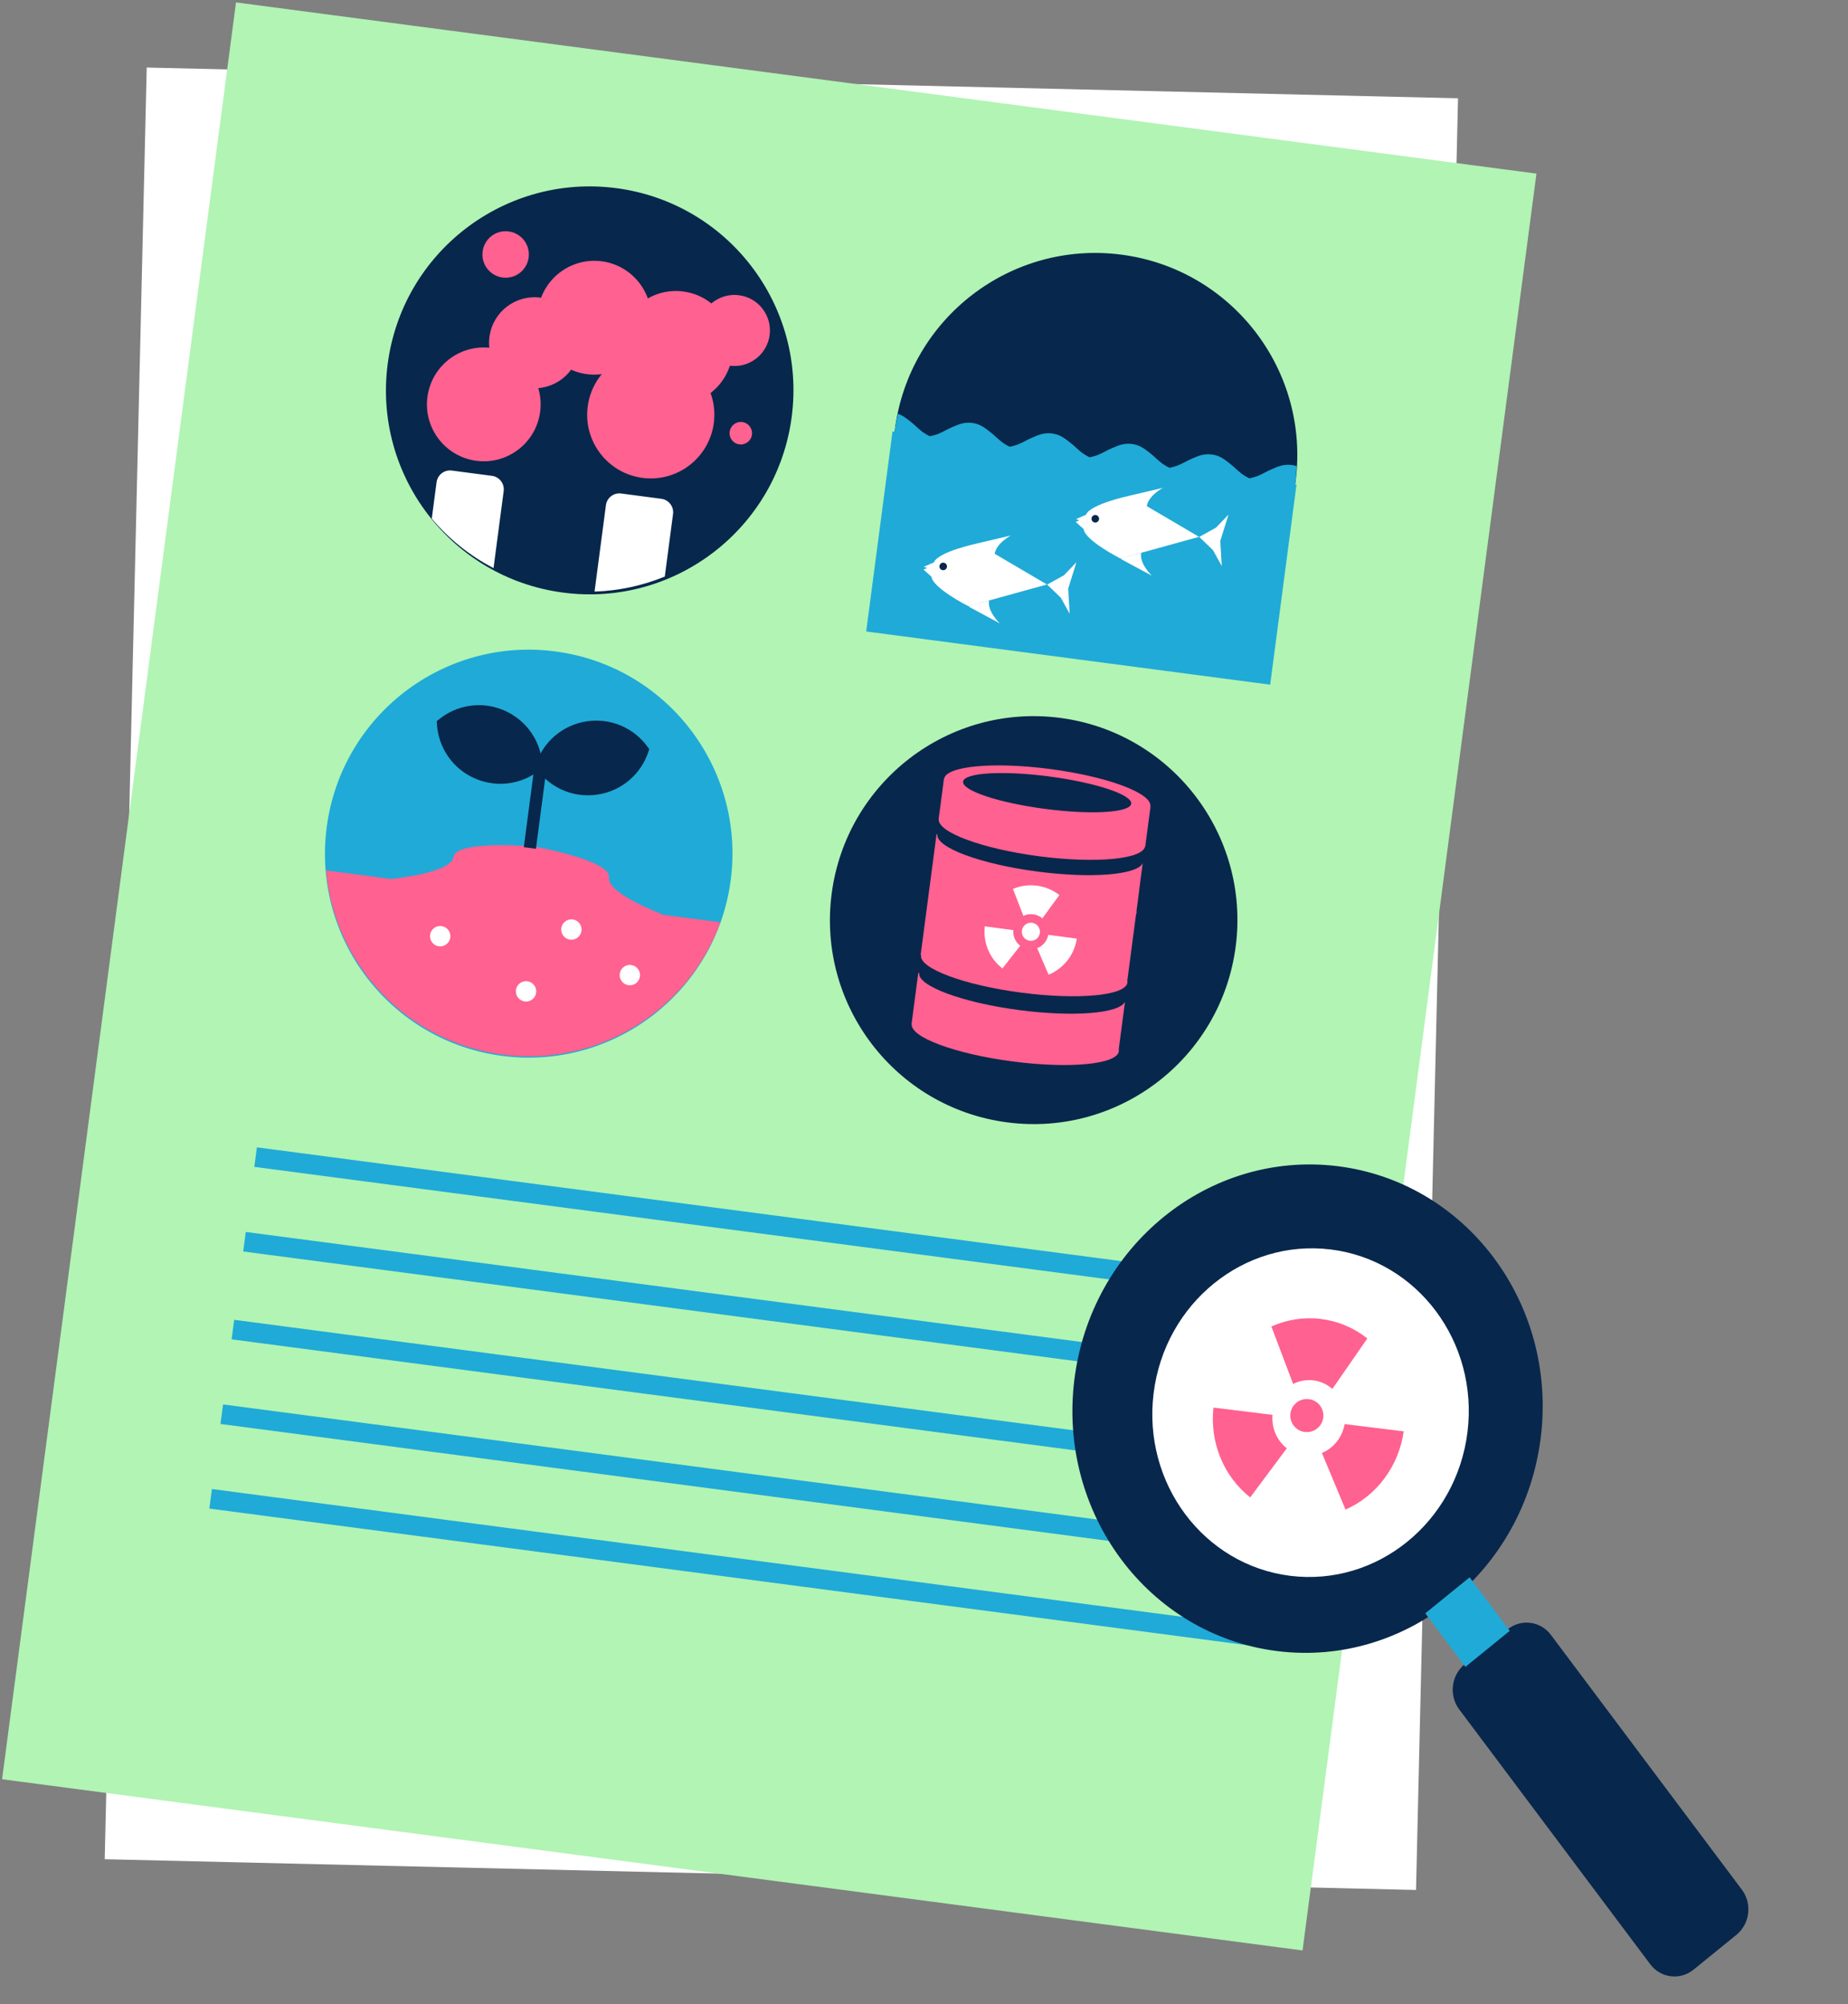
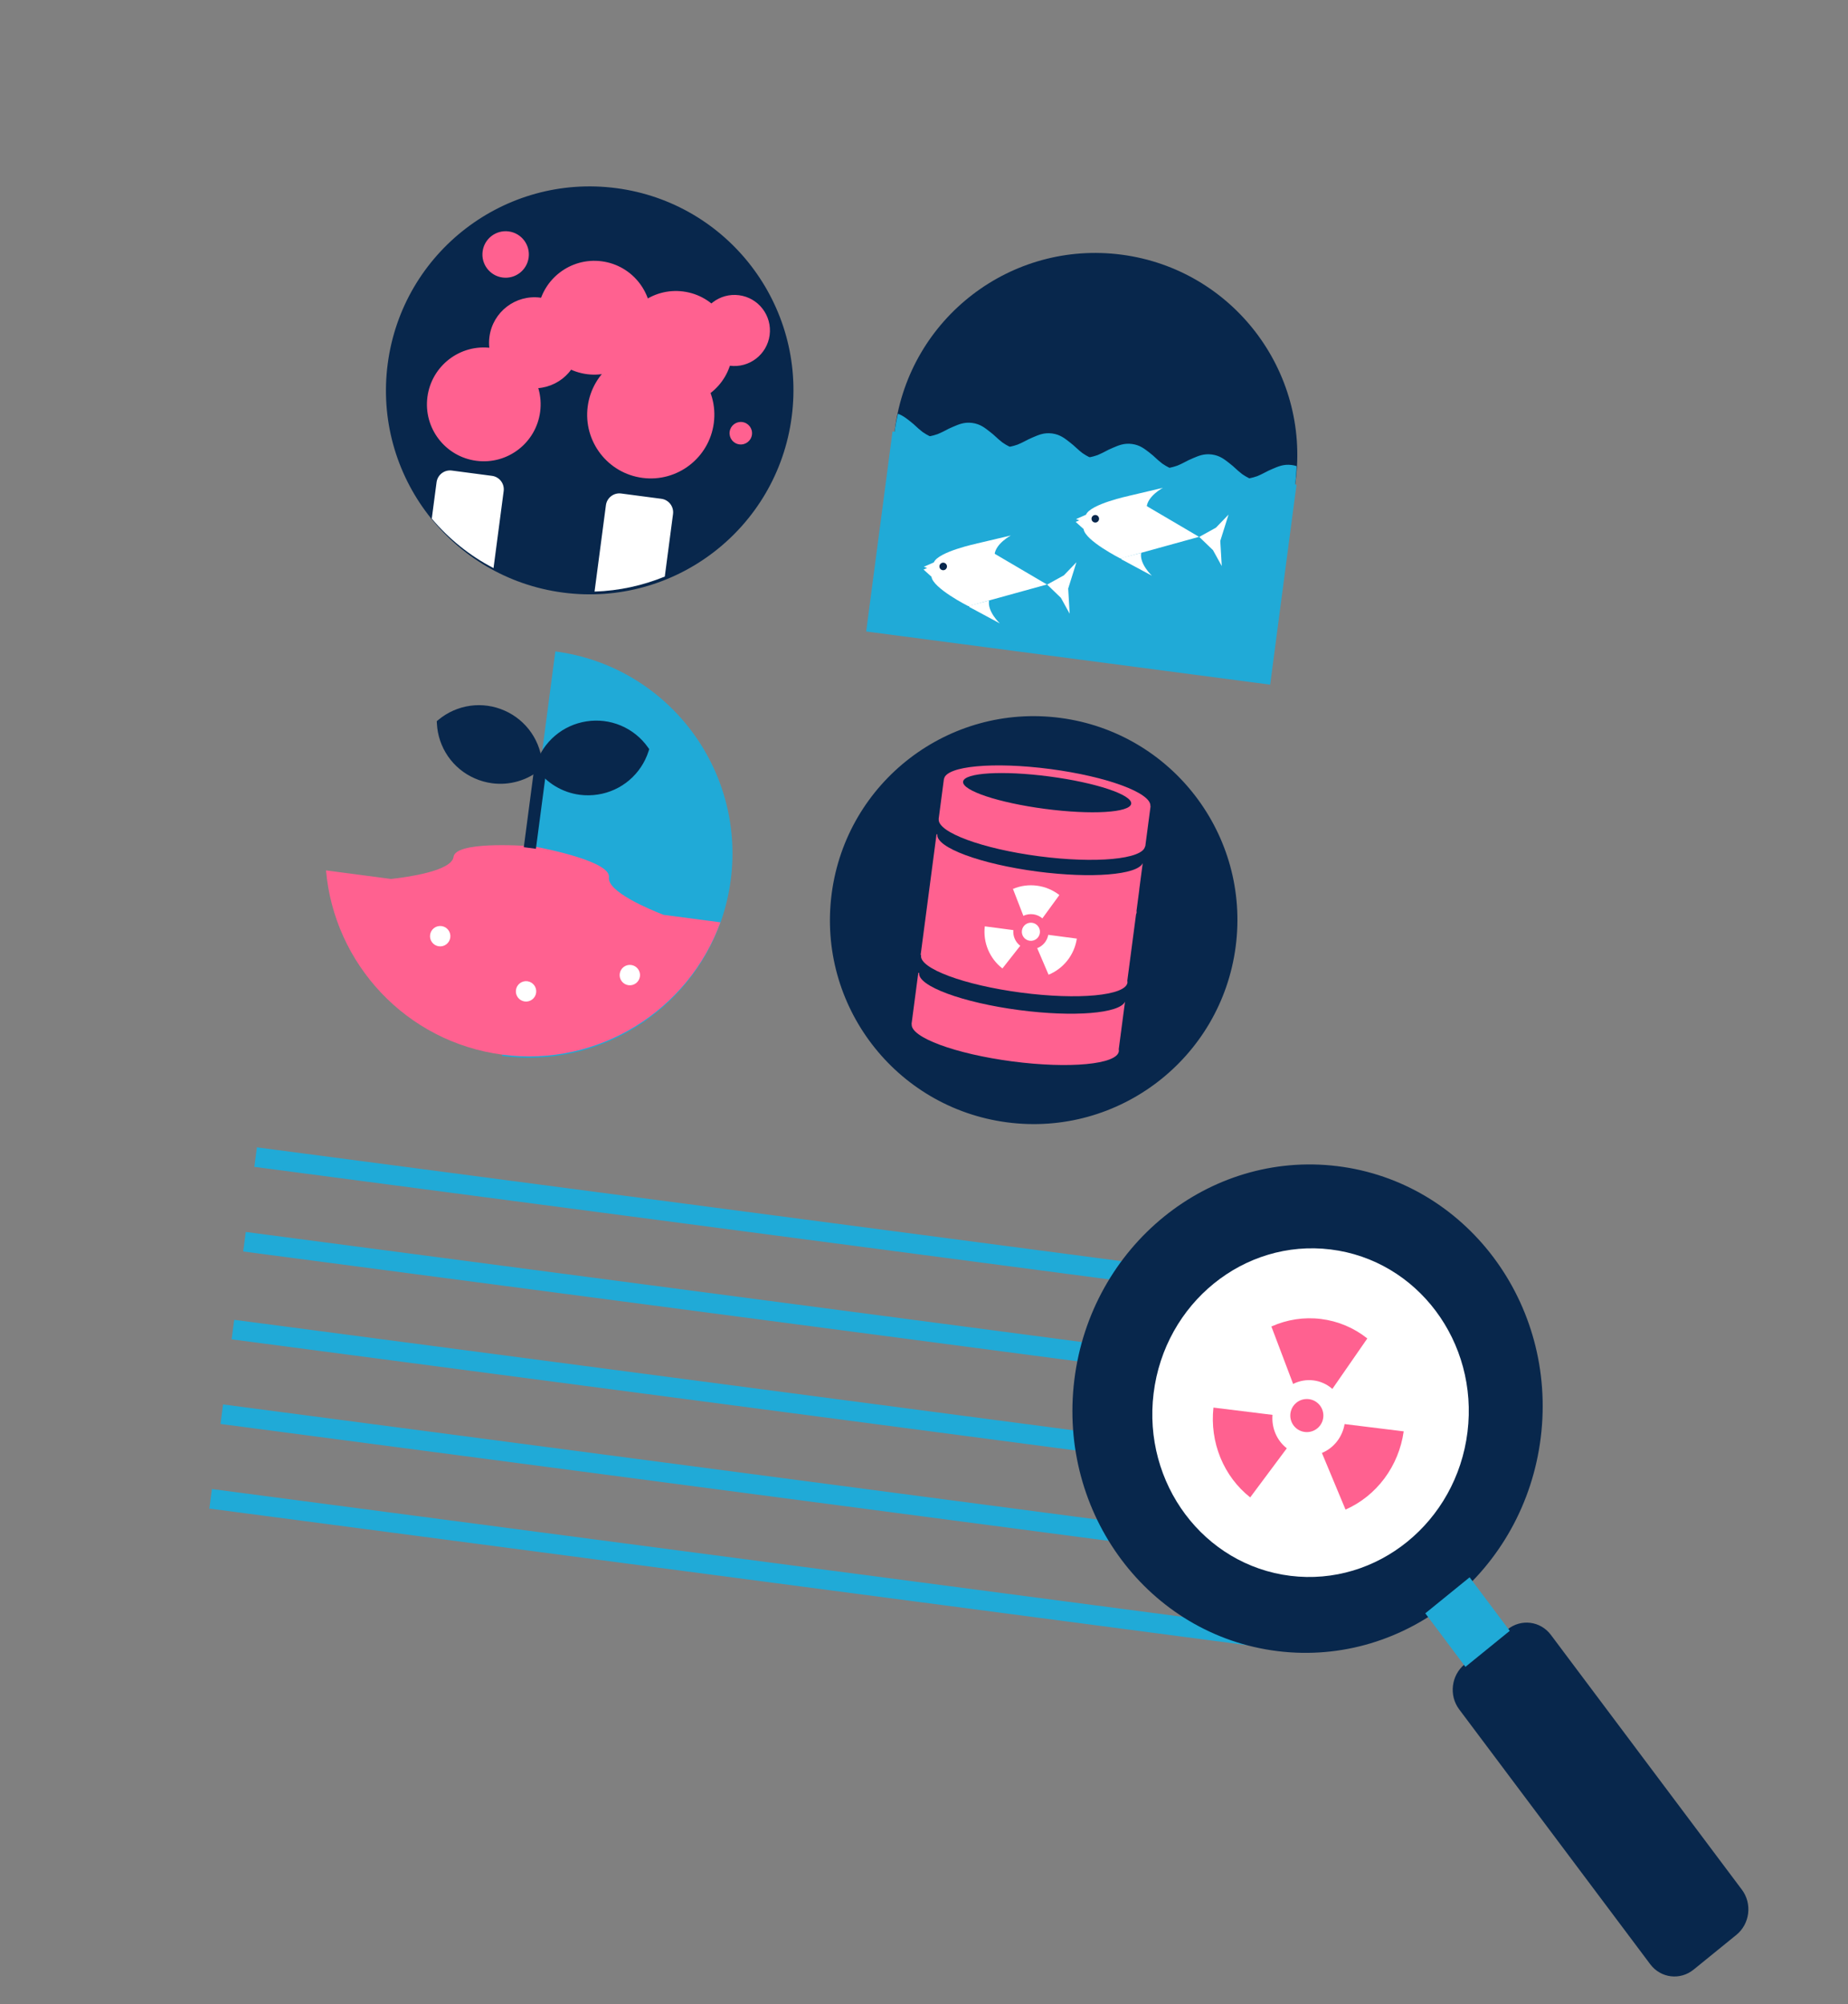
<svg xmlns="http://www.w3.org/2000/svg" fill="none" height="424" viewBox="0 0 391 424" width="391">
  <rect x="0" y="0" width="391" height="424" fill="#808080" stroke="none" />
  <path d="m277.166 303.304c.001.542-.101 1.08-.3 1.581-.198.501-.49.957-.859 1.34-.368.384-.806.689-1.287.897-.482.207-.998.314-1.52.314-.521 0-1.038-.107-1.519-.314-.482-.208-.92-.513-1.288-.897-.368-.383-.66-.839-.859-1.34s-.301-1.039-.3-1.581c0-1.093.418-2.142 1.162-2.916.744-.773 1.752-1.207 2.804-1.207s2.061.434 2.804 1.207c.744.774 1.162 1.823 1.162 2.916z" fill="#ff6190" />
-   <path d="m308.49 20.797-277.447-6.506-8.889 379.077 277.448 6.506z" fill="#fff" />
-   <path d="m325.083 36.734-275.149-36.224-49.493 375.938 275.15 36.224z" fill="#b1f4b4" />
  <path d="m274.471 271.731-220.116-28.979-.544 4.131 220.117 28.979z" fill="#20aad7" />
  <path d="m272.115 289.633-220.117-28.979-.544 4.131 220.116 28.979z" fill="#20aad7" />
  <path d="m269.667 308.223-220.116-28.979-.544 4.131 220.116 28.979z" fill="#20aad7" />
  <path d="m267.31 326.125-220.116-28.979-.544 4.132 220.116 28.979z" fill="#20aad7" />
  <path d="m264.954 344.027-220.117-28.979-.544 4.131 220.117 28.979z" fill="#20aad7" />
  <path d="m119.136 125.379c23.603 3.108 45.258-13.529 48.369-37.158 3.111-23.63-13.501-45.304-37.103-48.412-23.603-3.107-45.258 13.529-48.369 37.159-3.111 23.629 13.501 45.304 37.103 48.411z" fill="#08274c" />
  <g fill="#ff6190">
    <path d="m100.788 97.496c6.587.867 12.63-3.775 13.498-10.369.868-6.594-3.767-12.642-10.354-13.509-6.586-.867-12.629 3.775-13.498 10.369s3.768 12.642 10.354 13.509z" />
    <path d="m111.834 82.069c5.266.693 10.098-3.018 10.792-8.291.694-5.272-3.013-10.108-8.279-10.801s-10.097 3.018-10.791 8.29c-.694 5.272 3.012 10.108 8.278 10.801z" />
    <path d="m124.177 79.162c6.586.867 12.63-3.775 13.498-10.369.868-6.594-3.768-12.642-10.354-13.509-6.587-.867-12.63 3.775-13.498 10.369s3.768 12.642 10.354 13.509z" />
    <path d="m106.341 58.719c2.69.354 5.159-1.542 5.514-4.236.354-2.694-1.539-5.165-4.23-5.519-2.691-.354-5.16 1.542-5.514 4.236-.355 2.694 1.539 5.165 4.23 5.519z" />
    <path d="m156.427 94.021c1.304.172 2.5-.747 2.671-2.052.172-1.305-.745-2.502-2.049-2.673-1.303-.172-2.499.747-2.671 2.052-.171 1.305.746 2.502 2.049 2.673z" />
    <path d="m135.93 101.109c7.367.97 14.128-4.223 15.099-11.6.971-7.376-4.215-14.142-11.583-15.112s-14.128 4.223-15.099 11.6c-.971 7.376 4.215 14.142 11.583 15.112z" />
    <path d="m141.434 85.552c6.587.867 12.63-3.776 13.498-10.369.868-6.594-3.767-12.642-10.354-13.509-6.586-.867-12.629 3.775-13.498 10.369-.868 6.594 3.768 12.642 10.354 13.509z" />
    <path d="m154.409 77.377c4.113.542 7.887-2.358 8.43-6.476.542-4.118-2.353-7.896-6.467-8.437-4.113-.541-7.887 2.358-8.429 6.476-.543 4.118 2.353 7.896 6.466 8.437z" />
  </g>
  <path clip-rule="evenodd" d="m140.657 121.986 1.742-13.225c.207-1.576-.901-3.021-2.474-3.228l-8.5-1.119c-1.573-.207-3.017.902-3.224 2.477l-2.407 18.277c5.203-.168 10.221-1.278 14.863-3.182z" fill="#fff" fill-rule="evenodd" />
  <path clip-rule="evenodd" d="m104.42 120.199 2.146-16.294c.207-1.575-.901-3.02-2.474-3.227l-8.5-1.119c-1.573-.207-3.017.902-3.225 2.477l-1.013 7.697c3.596 4.265 8.02 7.843 13.066 10.466z" fill="#fff" fill-rule="evenodd" />
  <path d="m226.151 138.739c23.405 3.081 44.879-13.416 47.964-36.848 3.085-23.431-13.388-44.924-36.793-48.006s-44.879 13.416-47.964 36.848c-3.085 23.432 13.388 44.925 36.793 48.006z" fill="#08274c" />
  <path d="m251.803 131.043c-1.719-.226-2.902.337-3.964.78s-1.9.896-1.9.896c-.46.254-.935.481-1.421.681-.546.194-1.105.35-1.673.466-.524-.258-1.029-.554-1.51-.885-.418-.319-.817-.661-1.197-1.025-.51-.48-1.044-.932-1.601-1.357-.914-.696-1.908-1.554-3.629-1.78-1.721-.227-2.918.335-3.973.779-.644.265-1.274.565-1.886.898-.461.253-.937.48-1.423.68-.55.196-1.113.351-1.685.464-.519-.259-1.019-.554-1.496-.882-.419-.32-.82-.663-1.202-1.027-.51-.479-1.044-.932-1.601-1.357-.912-.695-1.917-1.554-3.636-1.78-1.718-.227-2.899.337-3.961.78-.647.267-1.281.566-1.898.896-.462.253-.938.48-1.426.681-.549.194-1.111.349-1.682.464-.519-.258-1.019-.553-1.496-.883-.419-.32-.82-.662-1.201-1.026-.511-.479-1.047-.932-1.604-1.357-.912-.696-1.905-1.553-3.624-1.779-.614-.084-1.237-.066-1.844.054 3.205 3.744 7.032 6.905 11.313 9.343.63-.176 1.245-.4 1.841-.669.648-.267 1.282-.567 1.898-.899 0 0 .63-.344 1.423-.671.547-.195 1.106-.353 1.674-.475.522.264 1.025.562 1.506.894.682.521 1.203 1.017 1.203 1.017.509.48 1.042.934 1.598 1.359.912.695 1.907 1.565 3.628 1.791 1.721.227 2.921-.354 3.972-.791.646-.265 1.276-.566 1.889-.9 0 0 .632-.343 1.425-.671.55-.196 1.112-.354 1.683-.473.518.264 1.017.562 1.495.892.681.521 1.203 1.017 1.203 1.017.509.48 1.044.934 1.6 1.359.779.582 1.624 1.312 2.918 1.65 4.767-1.131 9.304-3.075 13.413-5.747-.798-.601-1.729-1.22-3.149-1.407z" fill="#20aad7" />
  <path d="m189.173 92.246c.192.112.377.235.555.368.681.521 1.203 1.017 1.203 1.017.502.487 1.033.945 1.589 1.37.912.696 1.918 1.554 3.634 1.78 1.717.226 2.919-.335 3.973-.779.648-.267 1.279-.571 1.89-.912 0 0 .632-.344 1.425-.671.548-.195 1.11-.349 1.68-.462.52.258 1.021.552 1.499.881.681.521 1.202 1.017 1.202 1.017.507.487 1.041.944 1.599 1.371.912.696 1.918 1.554 3.636 1.781 1.719.226 2.9-.338 3.962-.781.649-.268 1.284-.572 1.899-.91 0 0 .632-.344 1.425-.671.546-.194 1.105-.348 1.673-.463.523.258 1.027.552 1.508.882.681.521 1.2 1.016 1.2 1.016.507.487 1.041.944 1.599 1.371.912.695 1.906 1.553 3.625 1.779 1.718.226 2.918-.335 3.975-.779.647-.266 1.278-.571 1.89-.911 0 0 .627-.344 1.42-.671.55-.196 1.114-.35 1.687-.461.519.258 1.019.552 1.496.88.681.521 1.212 1.018 1.212 1.018.502.488 1.032.945 1.588 1.37.912.695 1.92 1.554 3.638 1.781 1.719.226 2.9-.338 3.962-.781.65-.268 1.285-.572 1.901-.91 0 0 .628-.344 1.42-.672.55-.195 1.113-.35 1.685-.461.52.257 1.021.552 1.499.881.681.521 1.2 1.016 1.2 1.016.506.487 1.039.944 1.597 1.371.914.696 1.91 1.553 3.629 1.78 1.718.226 2.918-.336 3.973-.779.649-.268 1.284-.572 1.899-.911 0 0 .63-.344 1.42-.671.547-.194 1.107-.349 1.676-.463.094.065.658.326 1.185.657.031-.236.06-.453.089-.679.187-1.414.302-2.819.347-4.215-.339-.111-.687-.19-1.04-.235-1.718-.226-2.899.338-3.961.781-.65.267-1.285.57-1.902.908-.461.247-.935.47-1.419.669-.551.195-1.115.35-1.688.464-.518-.26-1.018-.554-1.496-.883-.681-.519-1.202-1.014-1.202-1.014-.507-.486-1.04-.942-1.598-1.369-.911-.696-1.908-1.553-3.626-1.78-1.719-.226-2.919.335-3.973.779-.65.268-1.284.571-1.9.908 0 0-.629.344-1.422.669-.546.195-1.105.35-1.673.466-.523-.258-1.027-.554-1.507-.884-.682-.519-1.203-1.014-1.203-1.014-.502-.486-1.033-.943-1.588-1.367-.914-.696-1.917-1.554-3.636-1.781-1.719-.226-2.918.335-3.973.779-.647.266-1.278.57-1.89.909 0 0-.63.344-1.422.669-.551.195-1.115.35-1.687.464-.519-.259-1.019-.554-1.496-.883-.416-.318-.816-.656-1.198-1.014-.509-.485-1.044-.942-1.602-1.369-.912-.696-1.918-1.554-3.636-1.781-1.719-.226-2.9.338-3.964.78-.649.267-1.282.571-1.897.908 0 0-.632.344-1.424.668-.546.195-1.106.35-1.674.466-.523-.258-1.027-.553-1.507-.884-.681-.519-1.201-1.014-1.201-1.014-.507-.485-1.041-.942-1.599-1.369-.912-.696-1.908-1.553-3.627-1.78-1.718-.226-2.918.335-3.973.779-.647.266-1.278.57-1.89.909 0 0-.639.343-1.431.668-.547.194-1.107.35-1.676.465-.523-.258-1.027-.554-1.507-.884-.682-.519-1.203-1.014-1.203-1.014-.501-.487-1.031-.943-1.586-1.367-.681-.519-1.413-1.128-2.456-1.498-.312 1.352-.565 2.729-.75 4.133-.025.191-.036.381-.061.57z" fill="#20aad7" />
  <path d="m262.982 123.759c-.549.197-1.112.353-1.685.464-.517-.257-1.014-.552-1.488-.881-.682-.519-1.201-1.014-1.201-1.014-.508-.486-1.042-.943-1.599-1.369-.912-.696-1.918-1.555-3.637-1.781-1.718-.226-2.901.337-3.963.78-.65.268-1.285.571-1.902.908-.462.247-.935.47-1.42.669-.544.196-1.103.352-1.67.466-.525-.256-1.03-.551-1.511-.882-.416-.318-.816-.656-1.198-1.014-.507-.485-1.041-.942-1.599-1.369-.915-.696-1.908-1.553-3.629-1.78-1.721-.226-2.919.336-3.973.779-.647.267-1.277.57-1.888.91 0 0-.63.344-1.422.669-.549.196-1.112.35-1.685.462-.519-.257-1.019-.551-1.496-.881-.681-.519-1.203-1.014-1.203-1.014-.507-.486-1.041-.942-1.599-1.369-.912-.696-1.918-1.554-3.636-1.781-1.719-.226-2.9.338-3.962.781-.649.267-1.283.571-1.899.908 0 0-.632.344-1.424.669-.549.195-1.111.35-1.683.461-.519-.256-1.019-.55-1.496-.88-.681-.519-1.203-1.014-1.203-1.014-.508-.486-1.042-.943-1.601-1.369-.912-.696-1.906-1.553-3.625-1.78-1.718-.226-2.918.336-3.97.78-.65.267-1.285.571-1.902.908 0 0-.632.343-1.422.668-.547.195-1.106.35-1.675.463-.058-.039-.278-.144-.563-.294.747 1.56 1.588 3.073 2.517 4.532.514-.172.975-.366 1.418-.547.649-.267 1.282-.57 1.897-.906 0 0 .632-.346 1.425-.671.549-.196 1.112-.35 1.684-.462.52.257 1.02.551 1.496.881.417.318.818.657 1.201 1.016.508.484 1.042.94 1.599 1.367.912.695 1.908 1.555 3.627 1.781 1.718.227 2.918-.335 3.973-.781.649-.267 1.283-.57 1.899-.906.463-.247.937-.471 1.423-.671.545-.195 1.104-.35 1.672-.463.525.256 1.029.55 1.508.882.682.519 1.203 1.017 1.203 1.017.507.484 1.04.94 1.597 1.366.912.695 1.908 1.555 3.629 1.782s2.918-.335 3.971-.782c.647-.265 1.278-.568 1.89-.907 0 0 .632-.346 1.424-.671.549-.196 1.111-.35 1.683-.462.519.257 1.019.551 1.496.881.681.519 1.202 1.017 1.202 1.017.508.484 1.043.94 1.6 1.366.912.696 1.917 1.557 3.636 1.783s2.899-.338 3.962-.783c.648-.267 1.282-.569 1.898-.906 0 0 .633-.346 1.425-.67.546-.195 1.105-.35 1.673-.464.525.256 1.03.551 1.51.883.416.318.816.657 1.198 1.016.508.484 1.042.94 1.6 1.366.79.603 1.641 1.326 2.965 1.657 2.097-1.863 4.007-3.926 5.702-6.16-.787.354-1.348.671-1.348.671s-.633.351-1.426.675z" fill="#20aad7" />
  <path d="m267.864 110.327c-.646.266-1.279.566-1.895.897 0 0-.632.343-1.425.671-.55.196-1.114.354-1.686.473-.514-.264-1.011-.562-1.487-.891-.681-.521-1.201-1.017-1.201-1.017-.51-.479-1.044-.932-1.601-1.357-.912-.695-1.915-1.566-3.634-1.792s-2.904.356-3.965.792-1.9.896-1.9.896-.628.344-1.42.671c-.548.195-1.107.354-1.675.475-.522-.263-1.026-.562-1.509-.894-.681-.521-1.197-1.016-1.197-1.016-.511-.479-1.045-.932-1.601-1.357-.915-.696-1.907-1.565-3.628-1.791-1.721-.227-2.921.354-3.975.79-.644.266-1.273.565-1.885.898 0 0-.63.344-1.423.672-.551.195-1.114.354-1.686.473-.517-.265-1.016-.563-1.495-.892-.681-.521-1.202-1.017-1.202-1.017-.511-.479-1.045-.932-1.601-1.357-.912-.695-1.916-1.566-3.635-1.792-1.718-.227-2.902.356-3.963.792-.647.266-1.28.566-1.897.896 0 0-.632.344-1.425.671-.55.195-1.113.353-1.684.474-.517-.264-1.017-.562-1.495-.892-.681-.522-1.202-1.017-1.202-1.017-.511-.48-1.046-.933-1.603-1.357-.912-.696-1.905-1.565-3.623-1.791-1.719-.227-2.921.354-3.973.791-1.051.437-1.9.896-1.9.896s-.632.343-1.422.671c-.548.195-1.108.353-1.677.475-.521-.264-1.025-.563-1.506-.894-.681-.521-1.198-1.016-1.198-1.016-.506-.48-1.037-.933-1.592-1.356-.601-.503-1.255-.939-1.951-1.3.113 2.092.379 4.172.798 6.224.287.259.721.635 1.228 1.021.912.695 1.917 1.556 3.634 1.782 1.716.226 2.902-.337 3.966-.782.647-.266 1.279-.565 1.895-.897.463-.252.939-.479 1.426-.68.55-.195 1.113-.35 1.685-.464.519.259 1.019.554 1.496.883.418.319.819.662 1.199 1.026.511.479 1.045.932 1.601 1.357.912.695 1.908 1.555 3.627 1.782 1.718.226 2.918-.335 3.973-.782.647-.266 1.281-.565 1.898-.896.461-.253.937-.48 1.423-.681.546-.194 1.106-.349 1.674-.465.523.258 1.027.553 1.507.884.419.32.82.663 1.201 1.026.51.48 1.043.932 1.599 1.357.912.696 1.908 1.556 3.629 1.782 1.721.227 2.918-.335 3.971-.781.645-.265 1.275-.565 1.888-.898.463-.253.939-.48 1.426-.68.549-.196 1.111-.351 1.683-.465.518.259 1.018.554 1.495.883.419.32.82.663 1.202 1.026.51.479 1.045.932 1.601 1.357.912.696 1.917 1.557 3.636 1.783 1.718.227 2.899-.337 3.961-.783.648-.266 1.281-.565 1.898-.896.463-.252.939-.48 1.426-.68.546-.194 1.105-.35 1.673-.466.524.258 1.029.554 1.51.885.417.32.817.662 1.197 1.025.51.48 1.045.932 1.601 1.357.912.696 1.907 1.556 3.624 1.782 1.716.226 2.918-.335 3.976-.781.647-.266 1.281-.565 1.897-.896.462-.253.937-.481 1.424-.681.36-.142.731-.253 1.11-.334.659-1.465 1.235-2.966 1.725-4.496-.189-.046-.381-.081-.573-.107-1.725-.217-2.908.346-3.973.791z" fill="#20aad7" />
  <path d="m274.311 102.548-85.472-11.253-5.571 42.311 85.473 11.253z" fill="#20aad7" />
  <path d="m253.63 113.599-16.559 4.575s-7.509-3.801-7.801-6.235l-1.683-1.519.761-.322-.683-.27 2.107-.921c.925-2.276 9.15-4.004 9.15-4.004l14.81 8.705" fill="#fff" />
  <path d="m238.925 104.894 7.124-1.681s-3.25 1.73-3.445 4.086l-3.839-2.184" fill="#fff" />
  <path d="m237.277 118.345 6.446 3.467s-2.692-2.513-2.27-4.838l-4.274 1.115" fill="#fff" />
  <path d="m259.934 108.875-2.664 2.769-3.534 1.954 2.908 2.8 1.856 3.366-.313-5.316z" fill="#fff" />
  <path d="m231.639 110.552c.437.058.837-.25.895-.687.058-.438-.25-.839-.687-.897-.437-.057-.838.251-.895.688-.058.438.25.839.687.896z" fill="#08274c" />
  <path d="m221.441 123.681-16.559 4.575s-7.509-3.801-7.801-6.235l-1.683-1.519.761-.322-.683-.27 2.107-.921c.925-2.276 9.161-4.002 9.161-4.002l14.811 8.704" fill="#fff" />
  <path d="m206.745 114.978 7.124-1.681s-3.25 1.73-3.445 4.086l-3.84-2.184" fill="#fff" />
  <path d="m205.097 128.428 6.446 3.468s-2.692-2.513-2.271-4.839l-4.273 1.116" fill="#fff" />
  <path d="m227.754 118.957-2.664 2.774-3.534 1.952 2.908 2.799 1.856 3.367-.313-5.317z" fill="#fff" />
  <path d="m199.459 120.638c.437.058.838-.25.895-.688.058-.437-.25-.838-.686-.896-.437-.057-.838.251-.896.688-.057.438.25.839.687.896z" fill="#08274c" />
-   <path d="m106.232 223.398c23.602 3.107 45.258-13.529 48.369-37.159s-13.501-45.304-37.104-48.412c-23.602-3.107-45.258 13.53-48.368 37.159-3.111 23.63 13.501 45.305 37.103 48.412z" fill="#20aad7" />
+   <path d="m106.232 223.398c23.602 3.107 45.258-13.529 48.369-37.159s-13.501-45.304-37.104-48.412z" fill="#20aad7" />
  <path clip-rule="evenodd" d="m152.429 195.142c-6.762 18.603-25.72 30.686-46.134 27.999-20.415-2.688-35.599-19.266-37.316-38.985l13.757 1.811c3.367-.367 12.825-1.663 13.22-4.668.429-3.26 13.835-2.448 16.741-2.233l.003-.028s.096.016.273.049c.179.014.276.023.276.023l-.004.028c2.862.545 16.021 3.229 15.592 6.49-.396 3.005 8.404 6.704 11.562 7.931z" fill="#ff6190" fill-rule="evenodd" />
  <path d="m92.855 200.214c1.18.156 2.263-.676 2.418-1.858.156-1.181-.675-2.265-1.855-2.42-1.18-.156-2.263.676-2.418 1.858-.155 1.181.675 2.265 1.855 2.42z" fill="#fff" />
  <path d="m111.02 211.889c1.18.155 2.263-.677 2.418-1.858.156-1.181-.675-2.265-1.855-2.421-1.18-.155-2.263.677-2.418 1.858-.156 1.182.675 2.266 1.855 2.421z" fill="#fff" />
-   <path d="m120.614 198.81c1.18.155 2.262-.677 2.418-1.858.156-1.182-.675-2.265-1.855-2.421-1.18-.155-2.263.677-2.419 1.858-.155 1.182.675 2.265 1.856 2.421z" fill="#fff" />
  <path d="m132.979 208.447c1.18.155 2.263-.677 2.419-1.858.155-1.182-.675-2.266-1.855-2.421-1.181-.155-2.263.676-2.419 1.858-.155 1.181.675 2.265 1.855 2.421z" fill="#fff" />
  <path d="m115.851 160.897-2.564-.337-2.46 18.687 2.564.338z" fill="#08274c" />
  <path d="m113.804 162.001c1.529-3.474-1.8-8.303-7.435-10.786-5.634-2.482-11.441-1.678-12.969 1.797-1.528 3.474 1.8 8.303 7.435 10.786 5.634 2.482 11.441 1.678 12.969-1.797z" fill="#08274c" />
  <path d="m104.128 165.719c-1.271-.168-2.512-.516-3.685-1.034-2.282-.998-4.24-2.613-5.654-4.664-1.414-2.052-2.228-4.458-2.351-6.947l-.025-.487.374-.309c1.917-1.59 4.24-2.614 6.707-2.956s4.979.012 7.255 1.022c2.282.998 4.24 2.614 5.654 4.666 1.415 2.052 2.229 4.458 2.353 6.948l.025.487-.374.309c-1.418 1.174-3.063 2.044-4.831 2.554-1.769.511-3.623.65-5.448.411zm-9.738-12.26c.187 2.046.919 4.004 2.12 5.67s2.827 2.979 4.708 3.801c1.876.832 3.941 1.145 5.98.907 2.038-.239 3.976-1.02 5.611-2.263-.188-2.047-.922-4.005-2.123-5.671-1.202-1.666-2.828-2.979-4.71-3.801-1.876-.833-3.94-1.146-5.979-.907-2.038.239-3.976 1.02-5.61 2.263z" fill="#08274c" />
  <path d="m126.316 167.165c6.085-.939 10.55-4.742 9.973-8.494s-5.977-6.032-12.062-5.092-10.55 4.743-9.973 8.494c.577 3.752 5.977 6.032 12.062 5.092z" fill="#08274c" />
  <path d="m122.647 168.157c-1.824-.242-3.579-.857-5.155-1.808-1.575-.951-2.938-2.217-4.003-3.719l-.282-.395.151-.464c.763-2.373 2.172-4.486 4.069-6.102s4.206-2.67 6.668-3.044c2.461-.386 4.98-.078 7.274.891 2.294.968 4.273 2.558 5.714 4.591l.282.395-.151.464c-.763 2.373-2.173 4.486-4.07 6.102-1.897 1.615-4.207 2.668-6.67 3.041-1.267.198-2.555.214-3.827.048zm-7.307-6.251c1.257 1.624 2.926 2.88 4.833 3.638s3.982.99 6.01.672c2.029-.307 3.94-1.155 5.531-2.453 1.592-1.298 2.806-3 3.517-4.928-1.257-1.624-2.926-2.88-4.834-3.638-1.907-.758-3.983-.99-6.011-.672-2.029.308-3.939 1.155-5.53 2.453-1.591 1.299-2.806 3-3.516 4.928z" fill="#08274c" />
  <path d="m213.072 237.463c23.603 3.108 45.258-13.529 48.369-37.159 3.111-23.629-13.501-45.304-37.103-48.411-23.603-3.107-45.258 13.529-48.369 37.159-3.111 23.629 13.501 45.304 37.103 48.411z" fill="#08274c" />
  <path d="m243.439 170.551-.046-.006c.271-2.755-9.173-6.255-21.173-7.834-11.999-1.58-22.03-.645-22.482 2.087l-.021-.003-1.123 8.528.022.003c-.264 2.756 9.179 6.253 21.176 7.832 11.997 1.58 22.02.645 22.479-2.085l.045.006z" fill="#ff6190" />
  <path d="m221.104 171.141c9.821 1.293 17.985.806 18.234-1.088.249-1.895-7.51-4.478-17.331-5.771-9.822-1.293-17.986-.806-18.235 1.088-.249 1.895 7.51 4.479 17.332 5.771z" fill="#08274c" />
  <path d="m236.704 222.001 1.325-10.064c-1.147 2.487-10.856 3.293-22.386 1.775-12.056-1.587-21.533-5.112-21.171-7.865l-.18-.024-1.43 10.861.038.005c-.295 2.768 9.193 6.288 21.252 7.876 12.109 1.594 22.207.638 22.572-2.133.019-.144.012-.29-.02-.431z" fill="#ff6190" />
  <path d="m238.515 207.512 1.851-14.059c.056-.115.093-.239.111-.365.014-.123.009-.247-.015-.367l.591-4.486-.015-.002.739-5.609c-1.143 2.483-10.819 3.286-22.329 1.771-12.026-1.584-21.48-5.099-21.117-7.859l-.181-.023-.785 5.968-2.574 19.551.097.013c-.007.034-.012.069-.014.104-.363 2.762 9.118 6.279 21.186 7.867 12.068 1.589 22.123.637 22.486-2.117.01-.13 0-.26-.031-.387z" fill="#ff6190" />
  <path d="m214.403 196.789-6.042-.796c-.198 1.682.042 3.385.695 4.947.654 1.561 1.699 2.926 3.035 3.964l3.772-4.799c-.506-.382-.904-.888-1.16-1.468-.255-.581-.357-1.217-.298-1.848zm5.051 3.828 2.402 5.612c1.572-.648 2.949-1.692 3.997-3.032 1.048-1.339 1.731-2.928 1.982-4.611l-6.045-.796c-.113.63-.387 1.22-.795 1.713-.407.493-.935.873-1.532 1.103zm-.849-7.178c.717.093 1.391.394 1.939.867l3.596-4.936c-1.375-1.071-3.011-1.755-4.739-1.98-1.724-.23-3.477.006-5.08.683l2.204 5.694c.646-.306 1.366-.418 2.074-.324z" fill="#fff" />
  <path d="m220.015 197.39c-.067.504-.33.962-.734 1.271-.403.31-.912.447-1.416.38-.504-.066-.96-.33-1.27-.733-.309-.404-.445-.914-.379-1.418s.33-.962.733-1.272c.403-.309.913-.446 1.417-.38.503.067.96.331 1.269.734.31.404.446.914.38 1.418z" fill="#fff" />
  <path d="m270.327 349.344c27.252 3.359 52.175-16.888 55.668-45.223 3.492-28.336-15.768-54.029-43.019-57.388-27.252-3.359-52.175 16.888-55.668 45.223-3.492 28.335 15.768 54.028 43.019 57.388z" fill="#08274c" />
  <path d="m273.03 333.412c18.339 2.26 35.112-11.365 37.463-30.434 2.35-19.069-10.611-36.359-28.951-38.62-18.339-2.261-35.112 11.365-37.462 30.434-2.351 19.068 10.611 36.359 28.95 38.62z" fill="#fff" />
  <path d="m318.944 344.768-9.034 7.34c-2.863 2.325-3.39 6.603-1.178 9.554l40.422 53.924c2.212 2.951 6.326 3.458 9.189 1.132l9.034-7.339c2.863-2.326 3.39-6.603 1.178-9.554l-40.422-53.924c-2.212-2.951-6.326-3.458-9.189-1.133z" fill="#08274c" />
  <path d="m310.943 333.722-9.38 7.621 8.49 11.326 9.381-7.621z" fill="#20aad7" />
  <path d="m269.237 299.353-12.495-1.541c-.399 3.611.108 7.258 1.47 10.588 1.363 3.33 3.535 6.229 6.306 8.415l7.743-10.387c-1.042-.811-1.866-1.886-2.395-3.123-.529-1.238-.745-2.598-.629-3.952zm10.46 8.078 4.989 11.965c3.244-1.431 6.084-3.709 8.242-6.61 2.157-2.901 3.558-6.327 4.066-9.943l-12.504-1.541c-.231 1.354-.793 2.626-1.632 3.695s-1.926 1.898-3.158 2.409zm-1.81-15.373c1.483.18 2.879.809 4.014 1.807l7.398-10.679c-2.849-2.263-6.236-3.686-9.81-4.121-3.562-.443-7.182.106-10.489 1.592l4.6 12.151c1.335-.67 2.822-.93 4.287-.75z" fill="#ff6190" />
  <circle cx="276.5" cy="299.5" fill="#ff6190" r="3.5" />
</svg>